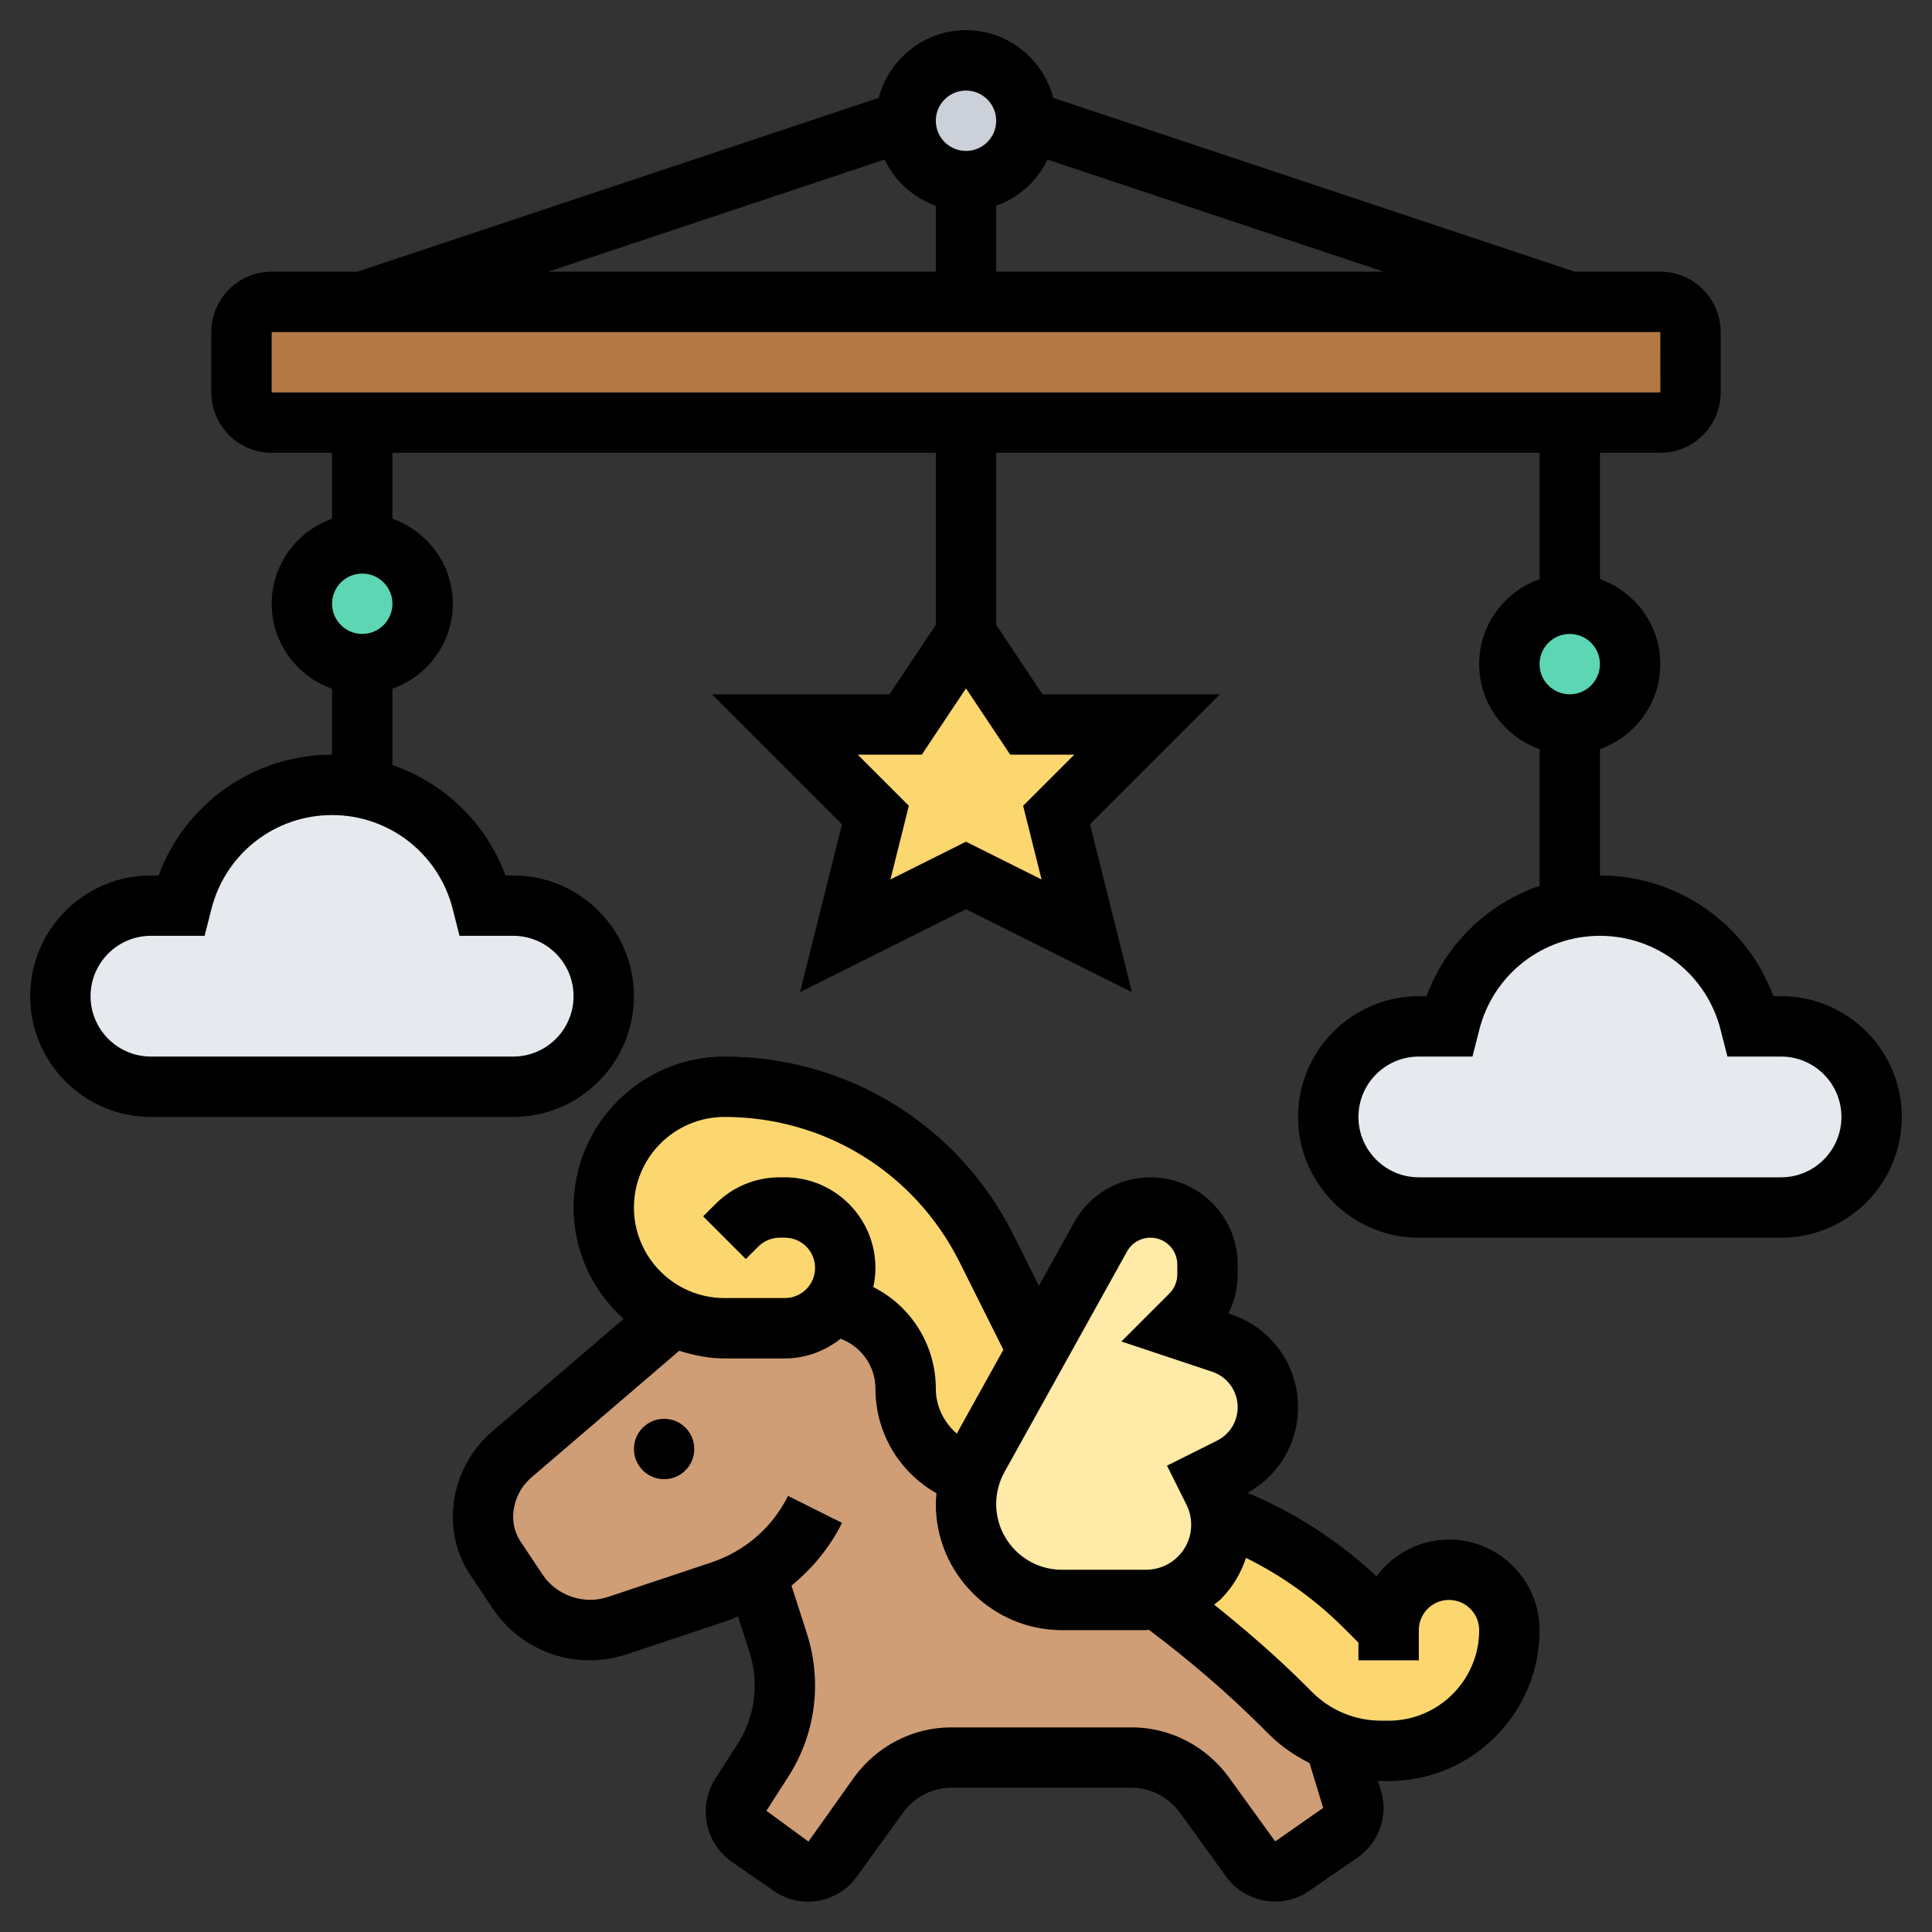
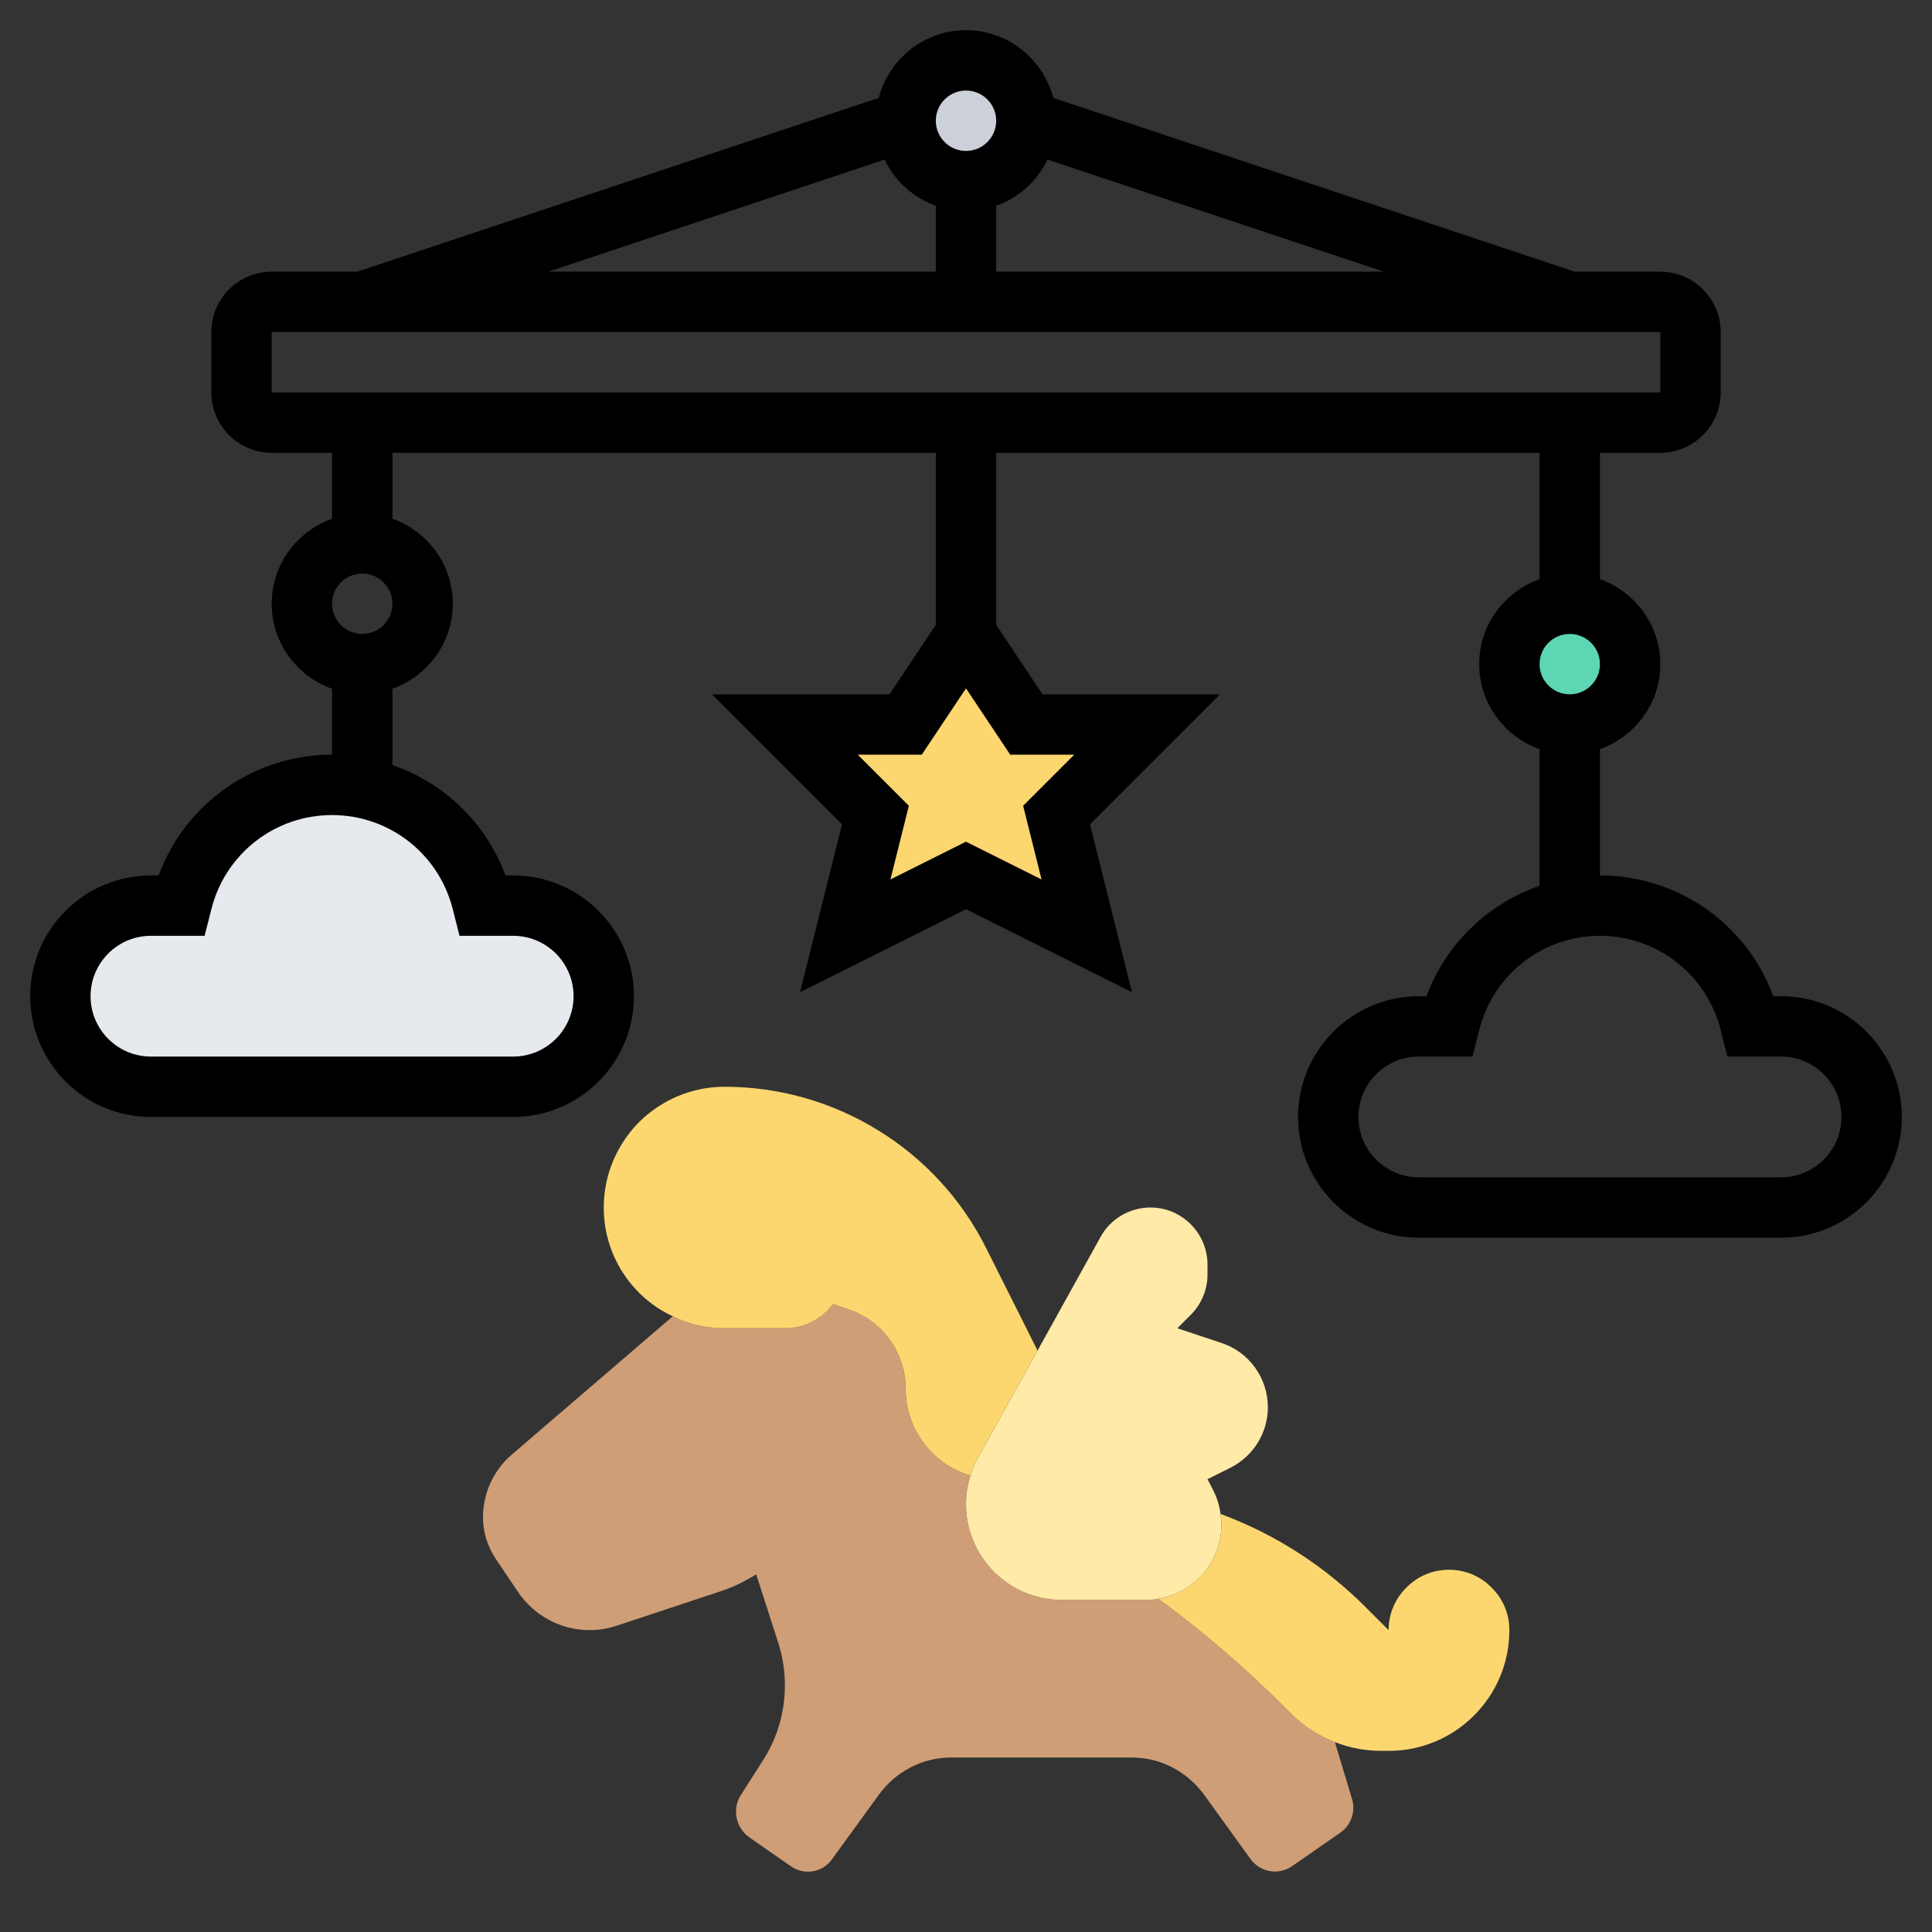
<svg xmlns="http://www.w3.org/2000/svg" id="_x33_0" height="512" viewBox="0 0 64 64" width="512">
  <rect x="0" y="0" width="64" height="64" fill="#333333" stroke="none" />
  <g>
    <g>
      <g>
        <path d="m44.79 59.6c.12.41-.03.86-.39 1.11l-1.6 1.11c-.45.31-1.05.2-1.37-.23l-1.53-2.12c-.57-.79-1.46-1.25-2.4-1.25h-6c-.94 0-1.83.46-2.4 1.25l-1.54 2.12c-.31.44-.91.54-1.35.24l-1.38-.96c-.46-.32-.59-.95-.28-1.42l.72-1.13c.48-.74.73-1.6.73-2.49 0-.47-.07-.95-.22-1.41l-.73-2.27c-.36.23-.75.42-1.17.56l-3.44 1.14c-.29.1-.6.15-.91.15-.95 0-1.85-.48-2.38-1.28l-.74-1.1c-.27-.41-.41-.88-.41-1.36 0-.8.35-1.56.96-2.08l5.32-4.57v-.01c.52.26 1.1.4 1.72.4h2c.55 0 1.05-.22 1.41-.59.07-.07.13-.14.19-.21l.5.17c1.14.38 1.9 1.44 1.9 2.63 0 .68.22 1.3.6 1.8.37.5.9.88 1.51 1.07l.04.01c-.1.3-.15.62-.15.94 0 1.76 1.42 3.18 3.18 3.18h2.79c.14 0 .27-.01.41-.04v.01c1.48 1.08 2.87 2.28 4.17 3.58l.21.21c.42.42.92.74 1.46.95z" fill="#cf9e76" />
      </g>
      <g>
        <path d="m42 46.62c0 .84-.48 1.62-1.24 2l-.76.38.2.39c.12.24.2.5.23.76.12.76-.13 1.55-.7 2.12-.37.37-.84.61-1.35.69-.14.03-.27.04-.41.04h-2.79c-1.76 0-3.18-1.42-3.18-3.18 0-.32.05-.64.15-.94.06-.21.14-.41.25-.6l1.97-3.54 2.09-3.77c.33-.6.97-.97 1.65-.97 1.04 0 1.89.85 1.89 1.89v.33c0 .5-.2.98-.55 1.33l-.45.45 1.47.49c.91.3 1.53 1.16 1.53 2.13z" fill="#ffeaa7" />
      </g>
      <g>
        <path d="m46 54c0-.55.22-1.05.59-1.41.36-.37.86-.59 1.41-.59s1.05.22 1.41.59c.37.36.59.86.59 1.41 0 2.21-1.79 4-4 4h-.24c-.53 0-1.05-.1-1.54-.29-.54-.21-1.04-.53-1.46-.95l-.21-.21c-1.3-1.3-2.69-2.5-4.17-3.58v-.01c.51-.08.98-.32 1.35-.69.57-.57.82-1.36.7-2.12 1.81.67 3.44 1.72 4.81 3.09z" fill="#fcd770" />
      </g>
      <g>
        <path d="m34.37 44.74-1.97 3.54c-.11.19-.19.39-.25.6l-.04-.01c-.61-.19-1.14-.57-1.51-1.07-.38-.5-.6-1.12-.6-1.8 0-1.19-.76-2.25-1.9-2.63l-.5-.17c-.06.07-.12.14-.19.21-.36.37-.86.59-1.41.59h-2c-.62 0-1.2-.14-1.72-.4-1.35-.63-2.28-2.01-2.28-3.6 0-1.1.45-2.1 1.17-2.83.73-.72 1.73-1.17 2.83-1.17 1.84 0 3.6.52 5.1 1.45 1.51.93 2.76 2.27 3.58 3.92z" fill="#fcd770" />
      </g>
      <g>
        <circle cx="32" cy="4" fill="#ccd1d9" r="2" />
      </g>
      <g>
-         <path d="m56 11v2c0 .55-.45 1-1 1h-3-20-20-3c-.55 0-1-.45-1-1v-2c0-.55.45-1 1-1h3 20 20 3c.55 0 1 .45 1 1z" fill="#b27946" />
-       </g>
+         </g>
      <g>
        <circle cx="52" cy="22" fill="#5cd6b3" r="2" />
      </g>
      <g>
-         <circle cx="12" cy="20" fill="#5cd6b3" r="2" />
-       </g>
+         </g>
      <g>
        <path d="m38 24-3 3 1 4-4-2-4 2 1-4-3-3h4l2-3 2 3z" fill="#fcd770" />
      </g>
      <g>
-         <path d="m61.12 34.88c.54.54.88 1.29.88 2.12 0 1.66-1.34 3-3 3h-12c-.83 0-1.58-.34-2.12-.88s-.88-1.29-.88-2.12c0-1.66 1.34-3 3-3h1l.03-.12c.29-1.14.94-2.11 1.82-2.8.62-.48 1.35-.83 2.15-.98.33-.07.66-.1 1-.1 2.35 0 4.4 1.6 4.97 3.88l.03.12h1c.83 0 1.58.34 2.12.88z" fill="#e6e9ed" />
-       </g>
+         </g>
      <g>
        <path d="m17 30c1.66 0 3 1.34 3 3 0 .83-.34 1.58-.88 2.12s-1.29.88-2.12.88h-12c-1.66 0-3-1.34-3-3 0-.83.34-1.58.88-2.12s1.29-.88 2.12-.88h1l.03-.12c.57-2.28 2.62-3.88 4.97-3.88.34 0 .67.03 1 .1.8.15 1.53.5 2.15.98.88.69 1.53 1.66 1.82 2.8l.03.12z" fill="#e6e9ed" />
      </g>
    </g>
    <g>
      <path d="m59 33h-.257c-.878-2.385-3.152-4-5.743-4v-4.184c1.161-.414 2-1.514 2-2.816s-.839-2.402-2-2.816v-4.184h2c1.103 0 2-.897 2-2v-2c0-1.103-.897-2-2-2h-2.837l-17.272-5.757c-.338-1.287-1.5-2.243-2.891-2.243s-2.553.956-2.891 2.243l-17.272 5.757h-2.837c-1.103 0-2 .897-2 2v2c0 1.103.897 2 2 2h2v2.184c-1.161.414-2 1.514-2 2.816s.839 2.402 2 2.816v2.184c-2.592 0-4.867 1.616-5.744 4h-.256c-2.206 0-4 1.794-4 4s1.794 4 4 4h12c2.206 0 4-1.794 4-4s-1.794-4-4-4h-.257c-.641-1.743-2.032-3.066-3.743-3.657v-2.528c1.161-.414 2-1.514 2-2.816s-.839-2.402-2-2.816v-2.183h18v5.697l-1.535 2.303h-5.879l4.307 4.307-1.39 5.56 5.497-2.749 5.497 2.749-1.39-5.56 4.307-4.307h-5.879l-1.535-2.303v-5.697h18v4.184c-1.161.414-2 1.514-2 2.816s.839 2.402 2 2.816v4.528c-1.712.591-3.103 1.915-3.744 3.657h-.256c-2.206 0-4 1.794-4 4s1.794 4 4 4h12c2.206 0 4-1.794 4-4s-1.794-4.001-4-4.001zm-44-2.875.222.875h1.778c1.103 0 2 .897 2 2s-.897 2-2 2h-12c-1.103 0-2-.897-2-2s.897-2 2-2h1.778l.223-.877c.459-1.839 2.103-3.123 3.999-3.123s3.54 1.284 4 3.125zm-3-9.125c-.552 0-1-.449-1-1s.448-1 1-1 1 .449 1 1-.448 1-1 1zm23.586 4-1.693 1.693.61 2.44-2.503-1.251-2.503 1.251.61-2.44-1.693-1.693h2.121l1.465-2.197 1.465 2.197zm-2.586-18.184c.749-.267 1.358-.818 1.698-1.529l11.139 3.713h-12.837zm-1-3.816c.552 0 1 .449 1 1s-.448 1-1 1-1-.449-1-1 .448-1 1-1zm-2.698 2.287c.34.711.949 1.262 1.698 1.529v2.184h-12.837zm-20.302 5.713h46l.001 2h-46.001zm43 10c.552 0 1 .449 1 1s-.448 1-1 1-1-.449-1-1 .448-1 1-1zm7 18h-12c-1.103 0-2-.897-2-2s.897-2 2-2h1.777l.224-.877c.459-1.839 2.103-3.123 3.999-3.123s3.54 1.284 4.001 3.127l.222.873h1.777c1.103 0 2 .897 2 2s-.897 2-2 2z" />
-       <circle cx="22" cy="48" r="1" />
-       <path d="m48 51c-.985 0-1.854.484-2.401 1.22-1.255-1.178-2.689-2.105-4.274-2.769 1.036-.57 1.675-1.644 1.675-2.836 0-1.397-.891-2.634-2.216-3.074l-.091-.03c.2-.4.307-.844.307-1.293v-.329c0-1.593-1.296-2.889-2.889-2.889-1.049 0-2.017.569-2.525 1.486l-1.171 2.107-.837-1.675c-1.825-3.65-5.496-5.918-9.578-5.918-2.757 0-5 2.243-5 5 0 1.467.647 2.776 1.657 3.691l-4.352 3.729c-.829.712-1.305 1.746-1.305 2.839 0 .685.2 1.347.579 1.912l.737 1.106c.72 1.079 1.923 1.723 3.218 1.723.417 0 .829-.067 1.224-.199l3.438-1.146c.088-.029.164-.079.25-.111l.382 1.188c.114.355.172.726.172 1.103 0 .69-.197 1.363-.572 1.945l-.723 1.125c-.6.934-.354 2.158.559 2.788l1.382.956c.339.233.729.346 1.116.346.616 0 1.226-.284 1.609-.814l1.539-2.128c.376-.521.971-.831 1.59-.831h6c.619 0 1.214.311 1.59.831l1.532 2.118c.627.867 1.858 1.081 2.743.471l1.604-1.108c.718-.495 1.029-1.39.776-2.227l-.096-.317c.037 0 .072.01.109.01h.242c2.757 0 5-2.243 5-5 0-1.654-1.346-3-3-3zm-10.666-9.543c.157-.282.455-.457.777-.457.491 0 .889.398.889.889v.329c0 .233-.095.463-.26.628l-1.592 1.592 3.003 1.001c.508.168.849.641.849 1.176 0 .474-.263.898-.686 1.109l-1.655.828.643 1.289c.288.574.176 1.267-.279 1.722-.278.278-.663.437-1.055.437h-2.791c-1.2 0-2.177-.977-2.177-2.177 0-.369.095-.735.273-1.058zm-13.334-4.457c3.32 0 6.305 1.845 7.789 4.813l1.449 2.899-1.544 2.778c-.423-.37-.694-.897-.694-1.49 0-1.44-.814-2.73-2.071-3.365.045-.205.071-.417.071-.635 0-1.654-1.346-3-3-3h-.172c-.801 0-1.555.313-2.121.879l-.414.414 1.414 1.414.414-.414c.187-.187.444-.293.707-.293h.172c.552 0 1 .448 1 1s-.448 1-1 1h-2c-1.654 0-3-1.346-3-3s1.346-3 3-3zm19.832 22.889-1.589 1.11-1.532-2.118c-.752-1.039-1.952-1.659-3.211-1.659h-6c-1.259 0-2.459.62-3.211 1.659l-1.508 2.123-1.393-1.019.722-1.124c.582-.905.89-1.951.89-3.026 0-.586-.091-1.164-.269-1.716l-.512-1.593c.688-.563 1.265-1.259 1.675-2.078l-1.789-.895c-.525 1.051-1.429 1.834-2.543 2.206l-3.438 1.146c-.779.261-1.684-.049-2.144-.736l-.738-1.107c-.158-.239-.242-.516-.242-.803 0-.508.221-.988.606-1.318l4.895-4.195c.477.15.974.254 1.499.254h2c.7 0 1.335-.25 1.846-.653.69.26 1.154.911 1.154 1.653 0 1.467.79 2.768 2.023 3.467-.01.119-.023.237-.023.356 0 2.303 1.874 4.177 4.177 4.177h2.791c.032 0 .062-.008.093-.009 1.33.998 2.605 2.089 3.782 3.266l.208.208c.393.393.849.695 1.33.941zm2.168-2.889h-.242c-.866 0-1.681-.337-2.293-.949l-.208-.208c-.955-.955-1.982-1.841-3.036-2.688.071-.061.149-.111.216-.177.394-.394.672-.867.839-1.371 1.202.595 2.293 1.377 3.254 2.337l.47.47v.586h2v-1c0-.552.448-1 1-1s1 .448 1 1c0 1.654-1.346 3-3 3z" />
    </g>
  </g>
</svg>